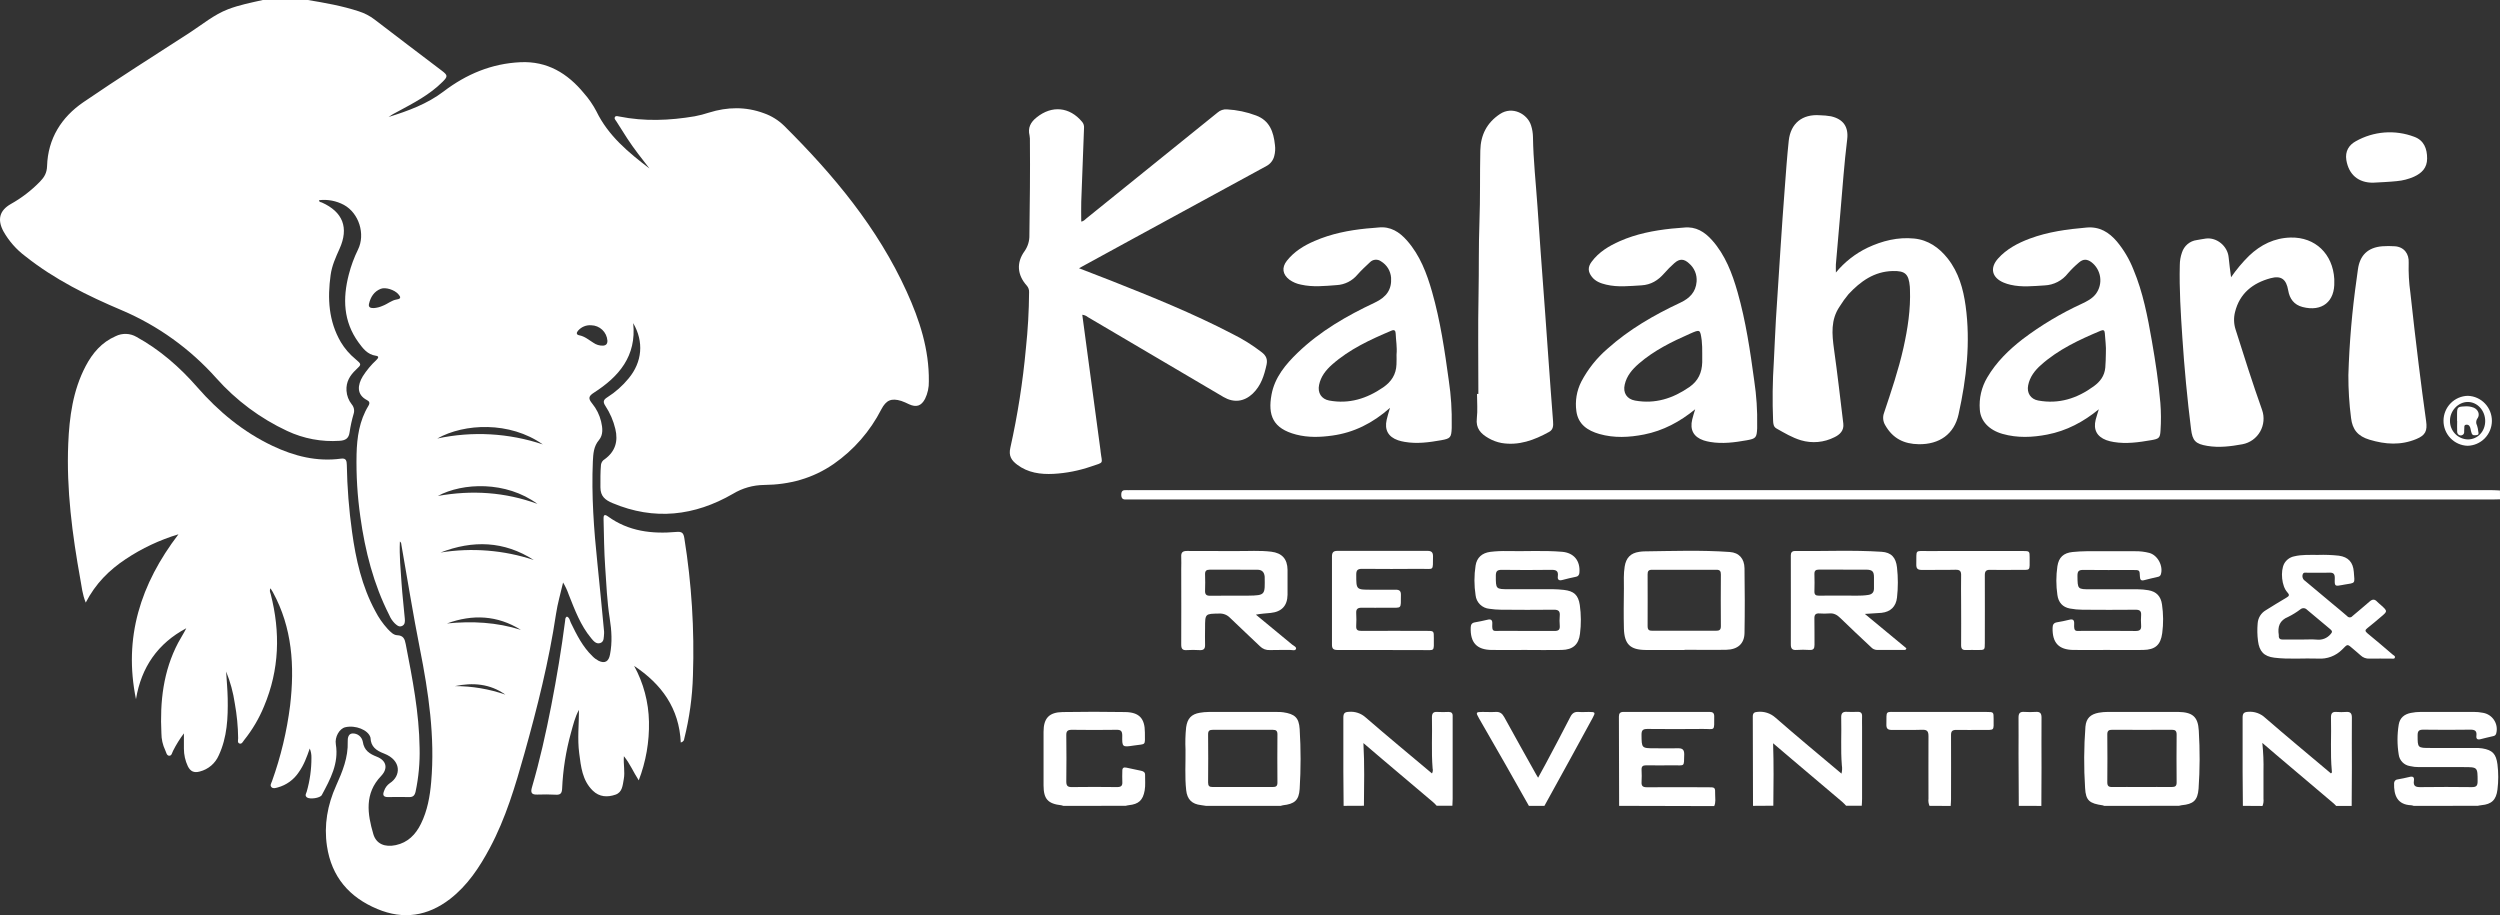
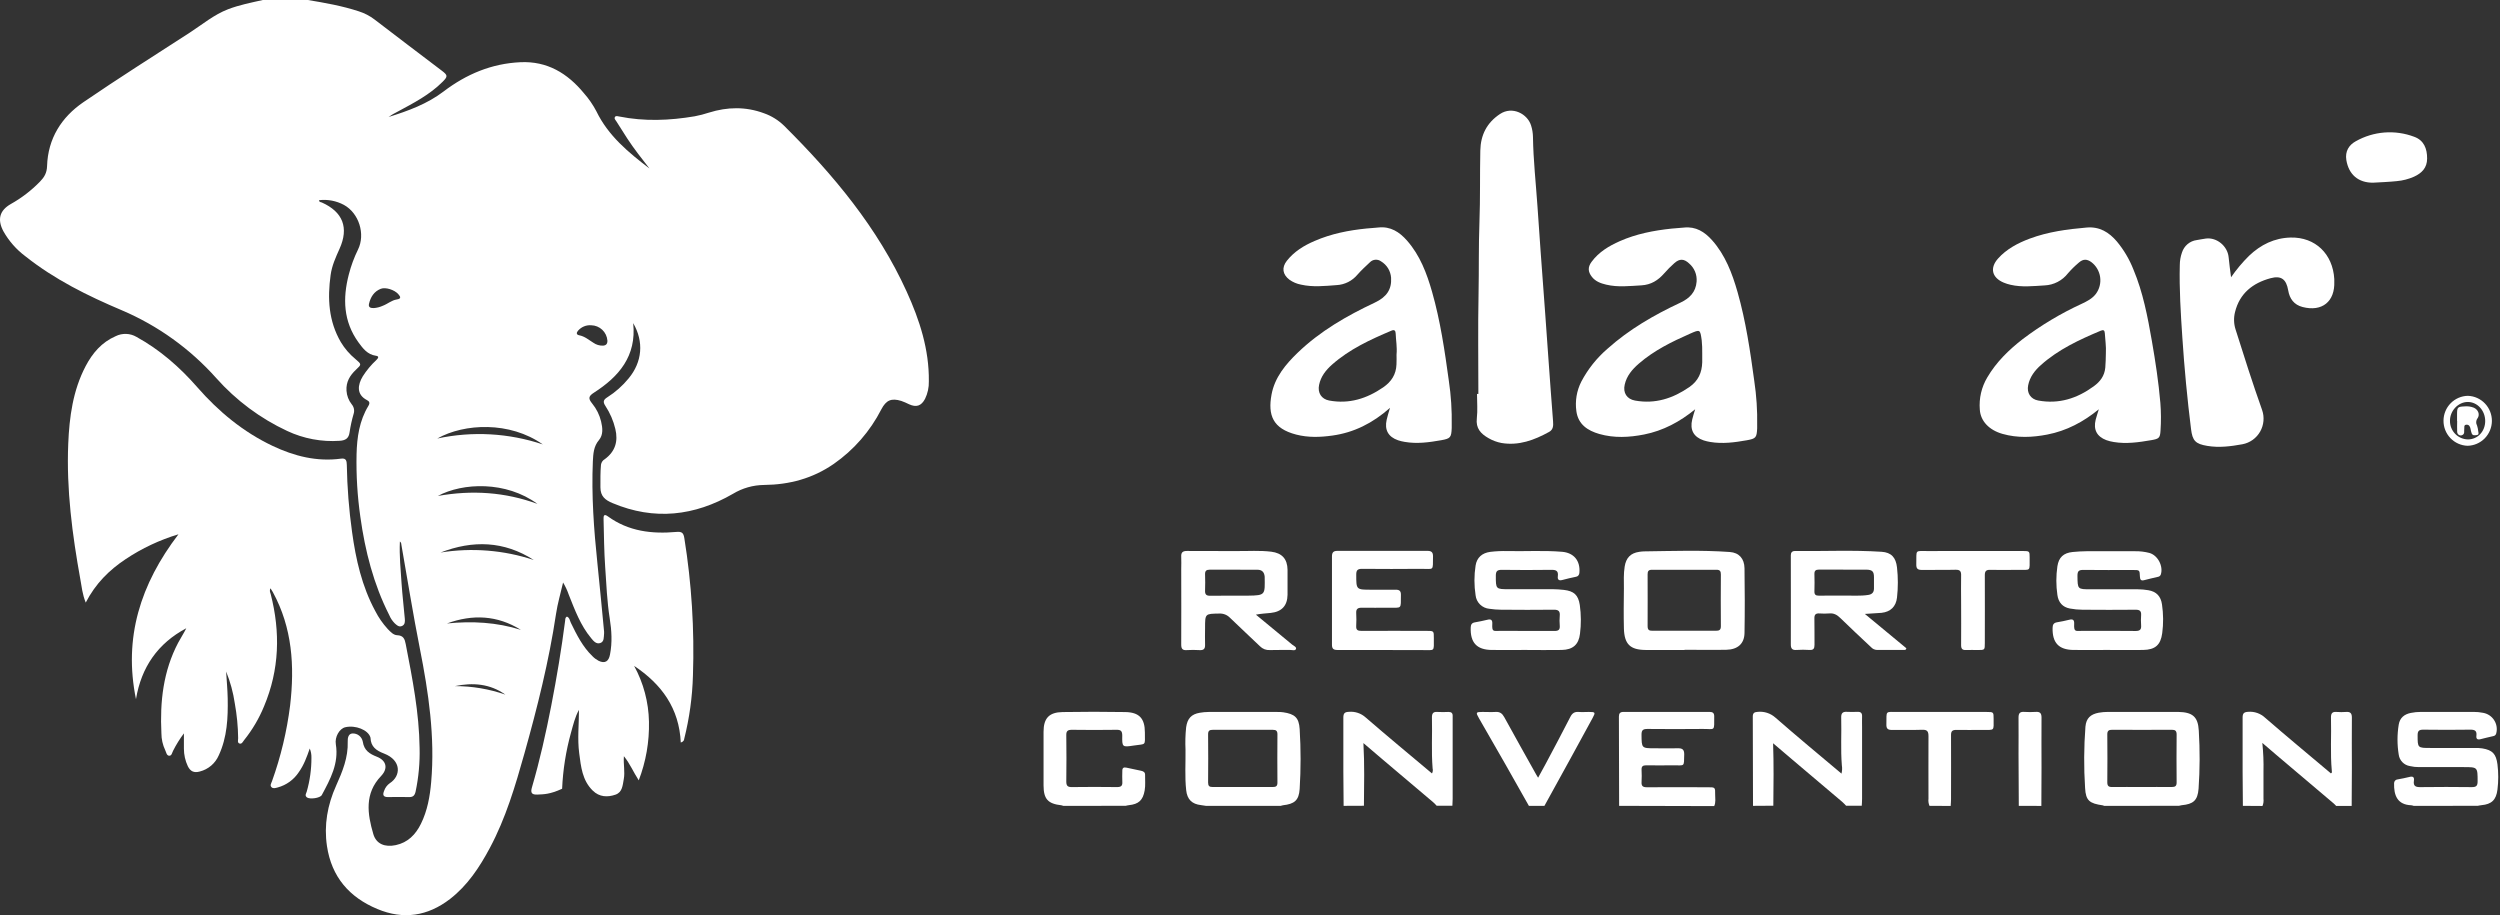
<svg xmlns="http://www.w3.org/2000/svg" width="112" height="41" viewBox="0 0 112 41" fill="none">
  <rect x="0" y="0" width="112" height="41" fill="#333333" stroke="none" />
  <g clip-path="url(#clip0_554_3467)">
    <path d="M13.793 0C14.558 0.128 15.322 0.261 16.067 0.505C16.324 0.586 16.565 0.71 16.779 0.873C17.779 1.642 18.787 2.402 19.792 3.166C20.058 3.368 20.071 3.422 19.835 3.658C19.249 4.249 18.517 4.621 17.797 5.011C17.661 5.077 17.531 5.154 17.408 5.241C18.282 4.971 19.141 4.655 19.87 4.1C20.898 3.318 22.026 2.847 23.316 2.787C24.514 2.732 25.42 3.28 26.159 4.175C26.377 4.421 26.564 4.693 26.717 4.984C27.249 6.083 28.153 6.829 29.095 7.547C28.751 7.106 28.404 6.668 28.098 6.199C27.935 5.948 27.774 5.695 27.616 5.441C27.577 5.379 27.5 5.311 27.554 5.235C27.595 5.178 27.681 5.207 27.745 5.22C28.872 5.446 29.998 5.4 31.123 5.21C31.34 5.169 31.555 5.113 31.764 5.044C32.586 4.788 33.407 4.77 34.227 5.074C34.563 5.192 34.87 5.383 35.126 5.632C37.334 7.826 39.315 10.194 40.619 13.064C41.198 14.337 41.63 15.657 41.612 17.083C41.619 17.355 41.561 17.625 41.442 17.869C41.272 18.19 41.05 18.26 40.724 18.11C40.612 18.053 40.497 18.004 40.379 17.962C39.934 17.824 39.7 17.924 39.482 18.342C38.982 19.319 38.252 20.157 37.354 20.782C36.413 21.434 35.366 21.715 34.231 21.726C33.739 21.731 33.258 21.868 32.836 22.123C31.115 23.118 29.313 23.326 27.444 22.54C27.122 22.405 26.898 22.242 26.899 21.831C26.899 21.489 26.893 21.157 26.924 20.82C26.932 20.768 26.951 20.718 26.98 20.675C27.01 20.632 27.049 20.596 27.094 20.571C27.561 20.229 27.701 19.775 27.567 19.217C27.48 18.849 27.329 18.5 27.121 18.184C26.998 17.998 27.037 17.905 27.213 17.795C27.572 17.567 27.892 17.283 28.162 16.953C28.773 16.217 28.854 15.311 28.367 14.476C28.523 15.956 27.725 16.873 26.614 17.588C26.343 17.759 26.359 17.866 26.533 18.082C26.723 18.315 26.858 18.588 26.929 18.881C26.998 19.171 27.032 19.479 26.833 19.716C26.591 20.002 26.578 20.335 26.56 20.667C26.494 22.195 26.605 23.718 26.764 25.238C26.871 26.256 26.964 27.276 27.063 28.295C27.066 28.323 27.066 28.352 27.063 28.381C27.045 28.54 27.076 28.745 26.893 28.808C26.71 28.87 26.587 28.715 26.485 28.592C26.007 28.018 25.753 27.326 25.481 26.644C25.416 26.453 25.33 26.269 25.226 26.096C25.118 26.566 24.98 27.035 24.909 27.509C24.592 29.627 24.072 31.695 23.495 33.752C23.087 35.205 22.66 36.651 21.944 37.99C21.481 38.856 20.946 39.667 20.161 40.275C19.162 41.044 18.072 41.214 16.905 40.723C15.647 40.199 14.853 39.282 14.648 37.904C14.508 36.965 14.669 36.063 15.06 35.194C15.341 34.569 15.603 33.933 15.578 33.22C15.572 33.066 15.604 32.868 15.791 32.859C15.899 32.854 16.006 32.888 16.091 32.956C16.175 33.024 16.233 33.12 16.253 33.228C16.312 33.621 16.556 33.773 16.88 33.9C17.315 34.071 17.396 34.426 17.073 34.765C16.323 35.55 16.459 36.461 16.724 37.365C16.856 37.817 17.249 37.963 17.728 37.862C18.273 37.746 18.62 37.389 18.857 36.908C19.148 36.319 19.261 35.683 19.317 35.034C19.493 33.009 19.2 31.028 18.808 29.049C18.504 27.512 18.257 25.969 17.986 24.428C17.976 24.374 17.986 24.312 17.915 24.258C17.885 24.895 17.949 25.515 17.99 26.137C18.025 26.666 18.091 27.193 18.136 27.723C18.147 27.847 18.146 27.989 18.004 28.047C17.863 28.104 17.768 28 17.676 27.917C17.575 27.813 17.494 27.691 17.438 27.556C16.735 26.171 16.357 24.687 16.144 23.156C16.011 22.227 15.954 21.289 15.974 20.351C15.992 19.591 16.1 18.847 16.504 18.182C16.579 18.059 16.556 17.984 16.442 17.925C15.96 17.677 16.022 17.242 16.251 16.861C16.422 16.592 16.627 16.346 16.86 16.129C16.939 16.052 17.008 15.958 16.836 15.937C16.461 15.883 16.257 15.609 16.06 15.339C15.38 14.399 15.348 13.367 15.628 12.292C15.726 11.909 15.864 11.537 16.038 11.182C16.378 10.492 16.083 9.55 15.408 9.18C15.067 8.997 14.679 8.923 14.295 8.968C14.295 9.065 14.38 9.053 14.421 9.073C15.361 9.495 15.639 10.201 15.21 11.149C15.04 11.529 14.87 11.899 14.812 12.32C14.666 13.37 14.72 14.383 15.268 15.325C15.442 15.615 15.665 15.874 15.926 16.088C16.203 16.324 16.205 16.323 15.948 16.563C15.675 16.819 15.498 17.11 15.523 17.503C15.537 17.726 15.619 17.94 15.758 18.115C15.807 18.173 15.841 18.243 15.856 18.317C15.87 18.392 15.866 18.47 15.842 18.542C15.763 18.811 15.703 19.085 15.662 19.362C15.627 19.642 15.477 19.73 15.221 19.748C14.411 19.804 13.601 19.652 12.866 19.307C11.659 18.744 10.579 17.939 9.691 16.942C8.519 15.627 7.074 14.588 5.457 13.9C3.928 13.253 2.446 12.521 1.136 11.48C0.734 11.18 0.398 10.798 0.151 10.359C-0.127 9.835 -0.024 9.428 0.49 9.137C0.97 8.868 1.408 8.531 1.792 8.136C1.986 7.936 2.099 7.748 2.109 7.439C2.147 6.208 2.752 5.251 3.736 4.578C5.301 3.507 6.906 2.495 8.498 1.464C9.062 1.098 9.58 0.66 10.22 0.413C10.729 0.219 11.252 0.118 11.775 0H13.793ZM24.317 19.91C22.842 18.869 20.804 18.962 19.589 19.646C21.16 19.308 22.793 19.399 24.317 19.91ZM24.077 22.575C22.672 21.542 20.729 21.618 19.615 22.219C21.148 21.946 22.629 22.044 24.077 22.575ZM19.736 24.753C21.136 24.528 22.568 24.642 23.914 25.088C22.581 24.231 21.183 24.193 19.736 24.753ZM26.488 14.572C26.379 14.563 26.269 14.58 26.167 14.621C26.066 14.662 25.975 14.726 25.902 14.809C25.826 14.894 25.802 14.993 25.95 15.021C26.197 15.068 26.374 15.226 26.581 15.354C26.707 15.444 26.859 15.49 27.014 15.485C27.156 15.476 27.217 15.4 27.212 15.259C27.198 15.074 27.116 14.902 26.982 14.775C26.848 14.648 26.672 14.576 26.488 14.572ZM16.738 13.803C16.881 13.793 17.021 13.757 17.152 13.697C17.366 13.617 17.543 13.451 17.776 13.416C17.989 13.385 17.946 13.293 17.842 13.176C17.672 12.983 17.273 12.854 17.057 12.939C16.755 13.059 16.601 13.309 16.531 13.612C16.494 13.771 16.606 13.806 16.738 13.801V13.803ZM20.024 27.931C21.148 27.818 22.255 27.875 23.336 28.218C22.28 27.56 21.171 27.512 20.024 27.931ZM20.379 30.738C21.149 30.737 21.913 30.866 22.64 31.119C21.948 30.628 21.183 30.571 20.379 30.738Z" fill="white" />
    <path d="M13.877 33.533C13.745 33.916 13.612 34.278 13.385 34.595C13.164 34.93 12.83 35.172 12.444 35.277C12.351 35.3 12.247 35.341 12.169 35.271C12.078 35.19 12.155 35.087 12.184 35.003C12.58 33.902 12.852 32.76 12.998 31.599C13.202 29.839 13.096 28.123 12.224 26.528C12.197 26.478 12.165 26.43 12.119 26.357C12.059 26.467 12.108 26.543 12.127 26.613C12.566 28.322 12.52 30.001 11.83 31.641C11.606 32.187 11.305 32.698 10.936 33.158C10.88 33.226 10.833 33.354 10.719 33.306C10.629 33.268 10.668 33.15 10.669 33.067C10.663 32.545 10.612 32.025 10.519 31.512C10.447 31.022 10.317 30.542 10.13 30.084C10.154 30.483 10.193 30.884 10.201 31.285C10.217 32.158 10.179 33.026 9.802 33.837C9.725 34.015 9.609 34.173 9.462 34.299C9.314 34.425 9.141 34.515 8.953 34.563C8.688 34.637 8.529 34.557 8.414 34.325C8.298 34.079 8.239 33.811 8.239 33.539C8.239 33.33 8.239 33.12 8.239 32.855C8.055 33.099 7.894 33.359 7.756 33.632C7.708 33.717 7.696 33.87 7.571 33.856C7.46 33.843 7.447 33.698 7.401 33.606C7.289 33.37 7.231 33.111 7.231 32.849C7.162 31.433 7.312 30.067 7.982 28.794C8.098 28.576 8.237 28.367 8.346 28.145C7.072 28.822 6.331 29.886 6.092 31.322C5.527 28.568 6.293 26.166 7.995 23.936C7.154 24.189 6.355 24.565 5.624 25.053C4.894 25.539 4.281 26.142 3.841 26.996C3.689 26.619 3.66 26.285 3.601 25.962C3.238 23.952 2.972 21.931 3.057 19.882C3.107 18.68 3.266 17.491 3.836 16.404C4.144 15.817 4.557 15.333 5.179 15.062C5.325 14.989 5.487 14.954 5.65 14.959C5.813 14.964 5.972 15.01 6.113 15.092C7.165 15.671 8.051 16.447 8.838 17.347C9.794 18.441 10.893 19.35 12.21 19.975C13.183 20.436 14.197 20.694 15.282 20.547C15.514 20.515 15.531 20.657 15.537 20.827C15.554 21.832 15.633 22.836 15.772 23.831C15.942 25.062 16.212 26.266 16.81 27.371C16.959 27.664 17.147 27.936 17.369 28.178C17.49 28.304 17.624 28.451 17.794 28.458C18.075 28.469 18.133 28.629 18.177 28.859C18.476 30.396 18.778 31.934 18.798 33.504C18.815 34.161 18.755 34.819 18.619 35.462C18.581 35.633 18.508 35.714 18.329 35.709C18.012 35.702 17.695 35.704 17.378 35.709C17.156 35.709 17.14 35.601 17.208 35.43C17.254 35.292 17.343 35.172 17.462 35.088C17.968 34.765 17.994 34.063 17.208 33.76C16.855 33.626 16.613 33.453 16.599 33.055C16.598 33.046 16.596 33.036 16.592 33.027C16.486 32.699 15.925 32.475 15.47 32.58C15.206 32.64 14.989 33.018 15.046 33.348C15.185 34.203 14.796 34.911 14.417 35.618C14.342 35.757 13.877 35.818 13.752 35.725C13.64 35.64 13.718 35.546 13.742 35.463C13.883 34.971 13.954 34.46 13.952 33.947C13.956 33.805 13.931 33.664 13.877 33.533Z" fill="white" />
-     <path d="M30.499 33.268C30.429 31.731 29.638 30.649 28.409 29.832C28.829 30.599 29.057 31.457 29.074 32.333C29.093 33.23 28.938 34.122 28.616 34.959C28.369 34.58 28.229 34.22 27.95 33.877C27.924 34.255 28.005 34.577 27.946 34.902C27.894 35.181 27.886 35.492 27.575 35.6C27.215 35.726 26.849 35.708 26.556 35.42C26.085 34.961 26.027 34.348 25.948 33.741C25.864 33.096 25.938 32.452 25.938 31.802C25.757 32.123 25.679 32.477 25.581 32.823C25.353 33.643 25.22 34.486 25.183 35.336C25.172 35.536 25.109 35.613 24.91 35.603C24.631 35.591 24.352 35.584 24.074 35.597C23.814 35.608 23.76 35.511 23.832 35.27C24.184 34.064 24.458 32.838 24.698 31.605C24.943 30.343 25.155 29.077 25.319 27.802C25.326 27.737 25.319 27.664 25.398 27.623C25.52 27.672 25.526 27.801 25.574 27.9C25.836 28.439 26.103 28.976 26.543 29.399C26.623 29.482 26.717 29.551 26.819 29.605C27.097 29.739 27.27 29.637 27.328 29.323C27.435 28.784 27.401 28.243 27.316 27.707C27.195 26.939 27.165 26.17 27.112 25.401C27.063 24.698 27.058 23.991 27.04 23.286C27.04 23.168 27.021 22.979 27.231 23.132C28.158 23.808 29.212 23.929 30.308 23.83C30.552 23.809 30.621 23.877 30.658 24.109C30.985 26.141 31.114 28.201 31.044 30.259C31.018 31.216 30.887 32.168 30.654 33.096C30.643 33.15 30.645 33.214 30.499 33.268Z" fill="white" />
-     <path d="M112.001 22.369C111.885 22.369 111.769 22.377 111.653 22.377H50.643C50.577 22.377 50.512 22.372 50.447 22.377C50.286 22.388 50.231 22.311 50.233 22.154C50.234 21.998 50.306 21.949 50.448 21.958C50.52 21.963 50.593 21.958 50.665 21.958H111.608C111.738 21.958 111.868 21.968 111.998 21.973L112.001 22.369Z" fill="white" />
+     <path d="M30.499 33.268C30.429 31.731 29.638 30.649 28.409 29.832C28.829 30.599 29.057 31.457 29.074 32.333C29.093 33.23 28.938 34.122 28.616 34.959C28.369 34.58 28.229 34.22 27.95 33.877C27.924 34.255 28.005 34.577 27.946 34.902C27.894 35.181 27.886 35.492 27.575 35.6C27.215 35.726 26.849 35.708 26.556 35.42C26.085 34.961 26.027 34.348 25.948 33.741C25.864 33.096 25.938 32.452 25.938 31.802C25.757 32.123 25.679 32.477 25.581 32.823C25.353 33.643 25.22 34.486 25.183 35.336C24.631 35.591 24.352 35.584 24.074 35.597C23.814 35.608 23.76 35.511 23.832 35.27C24.184 34.064 24.458 32.838 24.698 31.605C24.943 30.343 25.155 29.077 25.319 27.802C25.326 27.737 25.319 27.664 25.398 27.623C25.52 27.672 25.526 27.801 25.574 27.9C25.836 28.439 26.103 28.976 26.543 29.399C26.623 29.482 26.717 29.551 26.819 29.605C27.097 29.739 27.27 29.637 27.328 29.323C27.435 28.784 27.401 28.243 27.316 27.707C27.195 26.939 27.165 26.17 27.112 25.401C27.063 24.698 27.058 23.991 27.04 23.286C27.04 23.168 27.021 22.979 27.231 23.132C28.158 23.808 29.212 23.929 30.308 23.83C30.552 23.809 30.621 23.877 30.658 24.109C30.985 26.141 31.114 28.201 31.044 30.259C31.018 31.216 30.887 32.168 30.654 33.096C30.643 33.15 30.645 33.214 30.499 33.268Z" fill="white" />
    <path d="M54.024 36.102C53.953 36.091 53.882 36.077 53.811 36.07C53.398 36.025 53.185 35.813 53.141 35.4C53.075 34.796 53.119 34.191 53.111 33.587C53.095 33.253 53.104 32.917 53.139 32.584C53.194 32.192 53.369 31.995 53.754 31.931C53.882 31.909 54.012 31.897 54.142 31.896C55.171 31.896 56.199 31.896 57.227 31.896C57.314 31.894 57.401 31.899 57.487 31.91C57.996 31.985 58.193 32.143 58.225 32.66C58.28 33.554 58.28 34.452 58.225 35.346C58.191 35.859 57.989 36.019 57.475 36.076C57.44 36.082 57.405 36.092 57.371 36.103L54.024 36.102ZM55.673 35.258C56.122 35.258 56.571 35.258 57.02 35.258C57.162 35.258 57.23 35.221 57.229 35.062C57.223 34.341 57.223 33.62 57.229 32.899C57.229 32.746 57.173 32.695 57.025 32.696C56.128 32.7 55.23 32.7 54.332 32.696C54.19 32.696 54.123 32.734 54.123 32.893C54.13 33.614 54.13 34.335 54.123 35.057C54.123 35.21 54.178 35.261 54.327 35.258C54.776 35.254 55.225 35.258 55.673 35.258Z" fill="white" />
    <path d="M94.266 36.102C94.247 36.093 94.227 36.085 94.206 36.08C93.611 35.995 93.442 35.872 93.412 35.3C93.353 34.384 93.358 33.465 93.428 32.55C93.463 32.174 93.658 31.999 94.022 31.93C94.157 31.906 94.294 31.894 94.432 31.894C95.445 31.894 96.459 31.894 97.473 31.894H97.582C98.218 31.906 98.472 32.1 98.506 32.736C98.559 33.601 98.556 34.469 98.496 35.334C98.455 35.863 98.259 36.026 97.737 36.074C97.695 36.08 97.652 36.089 97.611 36.101L94.266 36.102ZM95.948 35.258C96.396 35.258 96.846 35.253 97.294 35.258C97.448 35.258 97.515 35.217 97.513 35.049C97.506 34.335 97.506 33.621 97.513 32.908C97.513 32.743 97.454 32.693 97.297 32.694C96.406 32.699 95.516 32.699 94.626 32.694C94.472 32.694 94.405 32.737 94.407 32.905C94.414 33.619 94.414 34.332 94.407 35.047C94.407 35.211 94.466 35.261 94.624 35.258C95.065 35.253 95.507 35.258 95.951 35.258H95.948Z" fill="white" />
    <path d="M108.13 36.102C108.097 36.089 108.062 36.081 108.027 36.076C107.404 36.053 107.24 35.638 107.255 35.087C107.255 35.044 107.271 35.002 107.301 34.97C107.33 34.939 107.371 34.919 107.414 34.917C107.591 34.882 107.77 34.854 107.944 34.807C108.118 34.76 108.165 34.835 108.143 34.978C108.107 35.224 108.228 35.266 108.44 35.263C109.208 35.253 109.975 35.253 110.742 35.263C110.949 35.263 110.997 35.193 110.997 34.998C110.997 34.366 110.997 34.366 110.369 34.366C109.703 34.366 109.036 34.366 108.371 34.366C108.233 34.367 108.096 34.352 107.962 34.32C107.835 34.3 107.718 34.239 107.628 34.147C107.538 34.055 107.48 33.936 107.463 33.808C107.39 33.362 107.39 32.907 107.463 32.461C107.512 32.157 107.718 31.996 108.003 31.939C108.152 31.909 108.304 31.893 108.456 31.894C109.248 31.894 110.037 31.894 110.824 31.894C110.961 31.893 111.098 31.906 111.233 31.933C111.334 31.949 111.43 31.986 111.516 32.041C111.602 32.097 111.676 32.169 111.732 32.255C111.789 32.34 111.827 32.436 111.845 32.537C111.863 32.639 111.859 32.742 111.835 32.842C111.83 32.878 111.812 32.911 111.786 32.936C111.76 32.961 111.727 32.977 111.691 32.98C111.501 33.026 111.31 33.066 111.121 33.117C110.977 33.155 110.926 33.086 110.943 32.961C110.973 32.722 110.852 32.686 110.65 32.689C109.955 32.699 109.259 32.699 108.564 32.689C108.38 32.689 108.309 32.739 108.309 32.936C108.309 33.509 108.309 33.509 108.883 33.509C109.549 33.509 110.216 33.509 110.881 33.509C110.99 33.506 111.099 33.513 111.207 33.528C111.664 33.603 111.825 33.775 111.886 34.243C111.933 34.619 111.933 34.999 111.886 35.375C111.828 35.837 111.624 36.031 111.169 36.072C111.112 36.077 111.056 36.091 111 36.101L108.13 36.102Z" fill="white" />
    <path d="M60.194 36.102C60.194 35.59 60.183 35.082 60.182 34.572C60.182 33.764 60.182 32.955 60.182 32.146C60.182 31.956 60.244 31.895 60.432 31.89C60.567 31.878 60.704 31.894 60.832 31.937C60.961 31.98 61.08 32.05 61.181 32.141C62.157 32.986 63.152 33.81 64.153 34.65C64.191 34.581 64.201 34.499 64.181 34.423C64.12 33.666 64.171 32.908 64.151 32.151C64.146 31.968 64.202 31.878 64.398 31.895C64.564 31.907 64.731 31.9 64.898 31.895C65.024 31.895 65.085 31.95 65.079 32.08C65.079 32.138 65.079 32.196 65.079 32.251C65.079 33.431 65.079 34.612 65.079 35.792C65.079 35.894 65.072 35.995 65.067 36.098H64.364C64.313 36.046 64.265 35.99 64.211 35.944L61.952 34.033C61.669 33.793 61.387 33.551 61.081 33.29C61.135 34.252 61.111 35.175 61.104 36.098L60.194 36.102Z" fill="white" />
    <path d="M78.535 36.102C78.535 34.768 78.532 33.434 78.525 32.101C78.525 31.952 78.587 31.901 78.733 31.892C78.878 31.876 79.026 31.89 79.166 31.935C79.306 31.98 79.434 32.055 79.543 32.153C80.511 32.998 81.496 33.816 82.499 34.658C82.529 34.537 82.535 34.41 82.515 34.287C82.457 33.574 82.506 32.86 82.486 32.147C82.48 31.959 82.547 31.878 82.74 31.89C82.899 31.898 83.059 31.898 83.218 31.89C83.366 31.885 83.428 31.948 83.421 32.098C83.415 32.247 83.421 32.418 83.421 32.579C83.421 33.65 83.421 34.721 83.421 35.793C83.421 35.895 83.412 35.996 83.407 36.098H82.706C82.65 36.041 82.598 35.98 82.536 35.927C81.761 35.269 80.986 34.613 80.21 33.958C79.955 33.741 79.701 33.523 79.435 33.298C79.467 34.249 79.455 35.172 79.445 36.096L78.535 36.102Z" fill="white" />
    <path d="M100.481 36.102C100.481 35.59 100.47 35.082 100.469 34.572C100.469 33.763 100.469 32.954 100.469 32.145C100.469 31.954 100.533 31.9 100.719 31.889C100.858 31.878 100.998 31.896 101.13 31.943C101.262 31.99 101.382 32.064 101.483 32.16C102.454 33.001 103.443 33.821 104.424 34.647C104.487 34.622 104.468 34.571 104.465 34.532C104.392 33.74 104.451 32.944 104.428 32.152C104.423 31.967 104.48 31.878 104.675 31.895C104.82 31.906 104.965 31.906 105.109 31.895C105.297 31.882 105.364 31.956 105.364 32.147C105.356 32.898 105.364 33.649 105.364 34.399C105.364 34.968 105.359 35.536 105.355 36.107H104.661C104.625 36.071 104.592 36.031 104.554 35.999L101.961 33.804C101.772 33.645 101.586 33.483 101.352 33.282C101.397 33.707 101.414 34.135 101.404 34.563C101.404 34.971 101.404 35.38 101.404 35.787C101.417 35.896 101.401 36.007 101.359 36.108L100.481 36.102Z" fill="white" />
    <path d="M47.636 36.102C47.609 36.091 47.58 36.083 47.551 36.077C46.948 36.009 46.754 35.799 46.751 35.19C46.747 34.388 46.747 33.586 46.751 32.785C46.751 32.176 46.999 31.91 47.606 31.9C48.54 31.884 49.474 31.884 50.409 31.9C51.035 31.91 51.289 32.182 51.291 32.81C51.293 33.438 51.358 33.312 50.786 33.401C50.277 33.48 50.268 33.469 50.277 32.958C50.277 32.758 50.22 32.691 50.022 32.695C49.357 32.706 48.69 32.704 48.024 32.695C47.843 32.695 47.764 32.741 47.77 32.939C47.779 33.632 47.779 34.324 47.77 35.016C47.77 35.214 47.842 35.263 48.024 35.261C48.698 35.252 49.371 35.252 50.044 35.261C50.223 35.261 50.294 35.206 50.28 35.023C50.269 34.864 50.28 34.703 50.28 34.543C50.275 34.4 50.339 34.363 50.466 34.391C50.685 34.44 50.905 34.484 51.124 34.531C51.223 34.553 51.303 34.593 51.3 34.716C51.295 34.948 51.322 35.182 51.281 35.414C51.203 35.852 51.012 36.027 50.572 36.072C50.522 36.077 50.474 36.091 50.425 36.101L47.636 36.102Z" fill="white" />
    <path d="M72.537 36.102C72.537 34.769 72.534 33.436 72.527 32.104C72.527 31.957 72.583 31.894 72.733 31.894C74.021 31.894 75.309 31.894 76.597 31.894C76.733 31.894 76.797 31.948 76.797 32.087C76.797 32.791 76.843 32.652 76.282 32.657C75.457 32.665 74.632 32.665 73.807 32.657C73.618 32.657 73.538 32.7 73.54 32.914C73.546 33.523 73.54 33.523 74.148 33.523C74.488 33.523 74.828 33.531 75.167 33.523C75.368 33.517 75.456 33.58 75.453 33.796C75.442 34.386 75.478 34.279 74.963 34.286C74.559 34.291 74.154 34.291 73.748 34.286C73.601 34.286 73.535 34.332 73.542 34.486C73.552 34.668 73.552 34.85 73.542 35.032C73.53 35.215 73.602 35.27 73.78 35.269C74.692 35.262 75.604 35.269 76.516 35.269C76.839 35.269 76.844 35.269 76.839 35.596C76.839 35.767 76.874 35.946 76.796 36.113L72.537 36.102Z" fill="white" />
    <path d="M68.494 36.102C68.144 35.482 67.794 34.862 67.443 34.243C67.05 33.555 66.653 32.869 66.26 32.182C66.106 31.913 66.116 31.896 66.415 31.895C66.611 31.895 66.807 31.907 67.001 31.895C67.196 31.882 67.3 31.963 67.392 32.13C67.863 32.99 68.344 33.846 68.823 34.702C68.843 34.739 68.866 34.776 68.907 34.842C69.028 34.619 69.138 34.42 69.247 34.219C69.618 33.519 69.993 32.821 70.351 32.117C70.436 31.95 70.542 31.88 70.725 31.895C70.876 31.908 71.029 31.895 71.181 31.895C71.475 31.895 71.486 31.912 71.35 32.164C71.024 32.765 70.697 33.364 70.368 33.963C69.977 34.677 69.584 35.391 69.19 36.103L68.494 36.102Z" fill="white" />
    <path d="M86.441 36.102C86.398 36.001 86.382 35.891 86.396 35.782C86.396 34.849 86.39 33.917 86.396 32.984C86.396 32.77 86.343 32.686 86.117 32.694C85.661 32.71 85.204 32.694 84.749 32.701C84.571 32.701 84.506 32.639 84.51 32.458C84.525 31.807 84.43 31.898 85.057 31.896C86.374 31.892 87.689 31.896 89.009 31.896C89.309 31.896 89.315 31.901 89.314 32.2C89.314 32.765 89.371 32.697 88.813 32.7C88.423 32.7 88.031 32.708 87.641 32.7C87.461 32.7 87.404 32.758 87.406 32.939C87.412 33.893 87.406 34.847 87.406 35.802C87.406 35.903 87.396 36.005 87.391 36.106L86.441 36.102Z" fill="white" />
    <path d="M90.442 36.102C90.437 35.33 90.433 34.557 90.43 33.785C90.43 33.238 90.436 32.691 90.43 32.145C90.43 31.954 90.493 31.88 90.684 31.893C90.858 31.904 91.032 31.904 91.206 31.893C91.393 31.881 91.46 31.953 91.46 32.145C91.453 32.896 91.46 33.647 91.46 34.396C91.46 34.965 91.455 35.533 91.453 36.105L90.442 36.102Z" fill="white" />
-     <path d="M48.339 12.017C48.848 12.213 49.303 12.387 49.759 12.567C51.599 13.295 53.434 14.035 55.194 14.95C55.669 15.184 56.12 15.466 56.539 15.791C56.721 15.939 56.794 16.093 56.742 16.338C56.635 16.822 56.495 17.277 56.122 17.634C55.735 18 55.273 18.054 54.815 17.787C52.791 16.591 50.766 15.399 48.741 14.209C48.668 14.15 48.58 14.112 48.486 14.101C48.563 14.668 48.638 15.228 48.712 15.788L49.3 20.158C49.3 20.181 49.3 20.202 49.306 20.224C49.373 20.803 49.49 20.692 48.875 20.901C48.333 21.087 47.768 21.198 47.197 21.229C46.616 21.258 46.052 21.183 45.567 20.816C45.318 20.627 45.178 20.428 45.263 20.061C45.59 18.597 45.822 17.113 45.959 15.619C46.049 14.78 46.097 13.936 46.103 13.091C46.106 13.037 46.098 12.983 46.08 12.932C46.062 12.881 46.035 12.835 45.999 12.795C45.574 12.322 45.527 11.77 45.897 11.257C46.047 11.045 46.125 10.79 46.117 10.529C46.135 9.13 46.154 7.732 46.14 6.333C46.145 6.245 46.139 6.158 46.124 6.071C46.039 5.724 46.17 5.474 46.442 5.259C47.121 4.711 47.919 4.783 48.48 5.46C48.541 5.533 48.572 5.627 48.565 5.722C48.522 6.827 48.48 7.934 48.44 9.04C48.43 9.33 48.44 9.62 48.44 9.926C48.552 9.914 48.615 9.83 48.689 9.77C50.642 8.197 52.596 6.62 54.55 5.04C54.607 4.99 54.673 4.952 54.744 4.928C54.816 4.904 54.891 4.894 54.966 4.9C55.415 4.924 55.857 5.017 56.277 5.176C56.884 5.405 57.056 5.913 57.117 6.49C57.14 6.657 57.13 6.826 57.087 6.989C57.064 7.084 57.02 7.173 56.96 7.25C56.9 7.328 56.825 7.391 56.738 7.437C54.737 8.524 52.737 9.613 50.74 10.705L48.339 12.017Z" fill="white" />
-     <path d="M82.248 12.209C82.635 11.74 83.119 11.361 83.665 11.098C84.326 10.788 85.024 10.614 85.751 10.686C86.379 10.747 86.873 11.092 87.261 11.585C87.749 12.206 87.955 12.941 88.06 13.705C88.284 15.344 88.098 16.961 87.744 18.561C87.547 19.454 86.882 19.912 85.965 19.901C85.295 19.893 84.794 19.64 84.459 19.051C84.408 18.968 84.377 18.875 84.368 18.777C84.359 18.68 84.372 18.582 84.407 18.491C84.727 17.531 85.053 16.573 85.274 15.587C85.466 14.725 85.6 13.856 85.566 12.969C85.566 12.924 85.566 12.883 85.56 12.837C85.509 12.274 85.352 12.129 84.796 12.142C83.966 12.161 83.352 12.601 82.812 13.181C82.668 13.354 82.536 13.537 82.418 13.729C82.009 14.327 82.073 14.974 82.163 15.641C82.32 16.751 82.444 17.861 82.58 18.976C82.618 19.291 82.424 19.473 82.18 19.589C81.716 19.824 81.18 19.872 80.681 19.724C80.29 19.606 79.94 19.396 79.586 19.196C79.45 19.118 79.443 18.986 79.435 18.854C79.399 17.967 79.41 17.078 79.468 16.192C79.502 15.56 79.524 14.927 79.562 14.295C79.628 13.212 79.7 12.131 79.772 11.05C79.829 10.178 79.89 9.307 79.957 8.437C80.01 7.725 80.06 7.014 80.136 6.301C80.221 5.524 80.744 5.105 81.528 5.163C81.695 5.166 81.862 5.182 82.027 5.21C82.576 5.335 82.822 5.679 82.754 6.242C82.621 7.322 82.546 8.411 82.451 9.498C82.385 10.282 82.314 11.064 82.247 11.847C82.241 11.946 82.248 12.048 82.248 12.209Z" fill="white" />
    <path d="M62.273 18.271C61.489 18.964 60.65 19.381 59.683 19.514C59.143 19.59 58.601 19.607 58.069 19.469C57.019 19.197 56.795 18.599 56.965 17.675C57.108 16.907 57.594 16.324 58.138 15.8C59.144 14.832 60.337 14.147 61.589 13.558C62.124 13.306 62.353 12.965 62.321 12.442C62.31 12.292 62.263 12.147 62.185 12.019C62.106 11.892 61.998 11.785 61.87 11.708C61.795 11.653 61.704 11.628 61.612 11.636C61.52 11.644 61.434 11.685 61.37 11.752C61.179 11.93 60.986 12.109 60.814 12.304C60.698 12.443 60.556 12.556 60.395 12.637C60.234 12.717 60.059 12.764 59.88 12.773C59.345 12.813 58.814 12.871 58.283 12.751C58.097 12.716 57.921 12.641 57.767 12.531C57.456 12.294 57.412 11.988 57.651 11.683C57.98 11.267 58.416 11 58.895 10.795C59.64 10.47 60.424 10.317 61.229 10.236C61.399 10.219 61.575 10.212 61.748 10.192C62.294 10.131 62.695 10.392 63.036 10.78C63.617 11.441 63.92 12.245 64.157 13.075C64.529 14.379 64.725 15.723 64.908 17.06C65.007 17.723 65.05 18.393 65.037 19.062C65.037 19.099 65.037 19.136 65.037 19.172C65.02 19.599 64.982 19.648 64.565 19.722C64.022 19.818 63.478 19.893 62.927 19.796C62.827 19.78 62.729 19.756 62.632 19.724C62.193 19.572 62.019 19.259 62.123 18.803C62.157 18.646 62.209 18.489 62.273 18.271ZM62.565 15.887C62.597 15.546 62.537 15.25 62.527 14.952C62.522 14.828 62.483 14.751 62.34 14.812C61.39 15.214 60.455 15.644 59.672 16.338C59.398 16.582 59.172 16.867 59.095 17.242C59.021 17.599 59.199 17.879 59.548 17.944C60.441 18.109 61.231 17.859 61.968 17.353C62.338 17.097 62.545 16.772 62.562 16.328C62.571 16.169 62.565 16.008 62.565 15.887Z" fill="white" />
    <path d="M75.944 18.335C75.257 18.896 74.51 19.297 73.652 19.466C72.985 19.597 72.314 19.631 71.652 19.443C71.127 19.292 70.701 19.015 70.621 18.418C70.558 17.966 70.635 17.506 70.841 17.1C71.136 16.538 71.534 16.038 72.015 15.624C72.988 14.753 74.103 14.111 75.277 13.561C75.685 13.369 75.972 13.094 76.008 12.616C76.02 12.462 75.996 12.308 75.937 12.166C75.878 12.024 75.786 11.898 75.668 11.799C75.442 11.588 75.244 11.582 75.013 11.787C74.85 11.931 74.696 12.086 74.552 12.251C74.278 12.562 73.966 12.758 73.533 12.784C73.005 12.813 72.48 12.877 71.958 12.752C71.716 12.695 71.483 12.612 71.319 12.406C71.136 12.175 71.129 11.966 71.302 11.731C71.627 11.289 72.081 11.019 72.569 10.803C73.306 10.477 74.086 10.327 74.881 10.242C75.068 10.221 75.257 10.216 75.443 10.195C75.972 10.137 76.366 10.387 76.699 10.759C77.294 11.427 77.603 12.246 77.844 13.091C78.213 14.389 78.409 15.722 78.59 17.057C78.69 17.72 78.734 18.39 78.721 19.06C78.721 19.103 78.721 19.145 78.721 19.191C78.701 19.606 78.664 19.651 78.256 19.724C77.713 19.82 77.168 19.894 76.617 19.8C76.517 19.784 76.418 19.76 76.321 19.729C75.873 19.576 75.698 19.256 75.812 18.789C75.847 18.637 75.898 18.487 75.944 18.335ZM76.26 15.836C76.264 15.64 76.256 15.443 76.237 15.248C76.167 14.753 76.17 14.749 75.719 14.947C74.902 15.307 74.101 15.699 73.419 16.291C73.124 16.548 72.875 16.837 72.787 17.231C72.702 17.599 72.883 17.879 73.249 17.945C74.151 18.108 74.942 17.852 75.684 17.34C76.084 17.061 76.246 16.694 76.26 16.229C76.264 16.099 76.26 15.967 76.26 15.836Z" fill="white" />
    <path d="M94.027 18.336C93.335 18.902 92.583 19.301 91.715 19.469C91.048 19.598 90.378 19.627 89.715 19.439C89.109 19.268 88.729 18.862 88.696 18.355C88.654 17.85 88.77 17.345 89.029 16.91C89.434 16.22 89.993 15.676 90.617 15.192C91.44 14.57 92.327 14.039 93.263 13.609C93.501 13.496 93.731 13.381 93.897 13.164C94.056 12.948 94.124 12.678 94.086 12.412C94.048 12.146 93.907 11.906 93.694 11.744C93.499 11.601 93.328 11.596 93.14 11.758C92.962 11.907 92.796 12.07 92.643 12.246C92.519 12.406 92.362 12.537 92.182 12.63C92.003 12.723 91.806 12.777 91.604 12.786C91.095 12.816 90.58 12.876 90.076 12.759C89.969 12.735 89.865 12.703 89.765 12.661C89.237 12.439 89.134 12.008 89.51 11.585C89.886 11.162 90.398 10.889 90.932 10.69C91.754 10.384 92.613 10.269 93.48 10.194C94.061 10.143 94.482 10.404 94.838 10.821C95.15 11.197 95.399 11.62 95.578 12.075C96.008 13.1 96.215 14.191 96.405 15.282C96.565 16.2 96.705 17.121 96.784 18.049C96.817 18.464 96.819 18.881 96.791 19.296C96.772 19.62 96.719 19.66 96.384 19.718C95.826 19.813 95.268 19.897 94.702 19.803C94.586 19.786 94.472 19.757 94.362 19.718C93.938 19.556 93.775 19.246 93.887 18.799C93.929 18.639 93.981 18.488 94.027 18.336ZM94.343 15.82C94.361 15.52 94.312 15.222 94.296 14.927C94.288 14.793 94.231 14.766 94.113 14.816C93.156 15.218 92.218 15.653 91.433 16.353C91.159 16.597 90.937 16.884 90.862 17.259C90.792 17.601 90.971 17.881 91.31 17.943C92.236 18.113 93.05 17.852 93.797 17.308C94.088 17.097 94.281 16.843 94.317 16.47C94.337 16.254 94.337 16.037 94.343 15.82Z" fill="white" />
    <path d="M66.231 17.647C66.231 16.154 66.209 14.658 66.239 13.168C66.26 12.097 66.239 11.026 66.279 9.955C66.319 8.885 66.295 7.814 66.318 6.744C66.333 6.048 66.609 5.499 67.199 5.108C67.76 4.736 68.433 5.108 68.592 5.62C68.645 5.786 68.674 5.959 68.677 6.133C68.692 7.174 68.808 8.209 68.879 9.247C68.925 9.931 68.973 10.614 69.022 11.297C69.09 12.219 69.159 13.14 69.226 14.062C69.275 14.729 69.32 15.397 69.369 16.065C69.437 17.005 69.503 17.938 69.577 18.874C69.592 19.067 69.589 19.246 69.4 19.35C68.736 19.716 68.042 19.976 67.267 19.846C67.06 19.807 66.862 19.733 66.68 19.626C66.34 19.431 66.109 19.191 66.162 18.741C66.204 18.382 66.17 18.014 66.17 17.649L66.231 17.647Z" fill="white" />
    <path d="M99.951 12.421C100.189 12.077 100.458 11.756 100.755 11.462C101.28 10.961 101.895 10.659 102.623 10.642C103.727 10.617 104.511 11.378 104.576 12.501C104.576 12.537 104.576 12.573 104.576 12.61C104.612 13.51 104.028 13.982 103.152 13.753C102.773 13.654 102.574 13.386 102.511 13.007C102.426 12.514 102.203 12.332 101.716 12.465C100.929 12.68 100.338 13.137 100.13 13.978C100.065 14.234 100.072 14.503 100.152 14.755C100.533 15.963 100.916 17.17 101.341 18.365C101.397 18.523 101.418 18.692 101.403 18.86C101.388 19.028 101.337 19.191 101.254 19.337C101.17 19.483 101.056 19.609 100.92 19.707C100.783 19.804 100.627 19.871 100.463 19.902C99.942 19.997 99.418 20.065 98.888 19.976C98.357 19.888 98.224 19.747 98.159 19.227C97.989 17.861 97.859 16.492 97.769 15.12C97.697 14.038 97.627 12.955 97.655 11.87C97.656 11.68 97.689 11.491 97.752 11.313C97.799 11.166 97.886 11.035 98.003 10.936C98.121 10.837 98.264 10.774 98.416 10.755C98.552 10.734 98.687 10.704 98.823 10.687C99.312 10.625 99.792 11.023 99.842 11.519C99.87 11.822 99.913 12.121 99.951 12.421Z" fill="white" />
-     <path d="M105.207 16.808C105.25 15.36 105.374 13.915 105.579 12.48L105.635 12.069C105.72 11.434 106.083 11.086 106.725 11.033C106.913 11.019 107.102 11.019 107.29 11.033C107.698 11.061 107.933 11.367 107.909 11.775C107.897 12.219 107.921 12.662 107.983 13.102C108.1 14.179 108.225 15.256 108.357 16.332C108.461 17.178 108.572 18.021 108.69 18.864C108.751 19.302 108.661 19.5 108.252 19.669C107.557 19.957 106.868 19.914 106.152 19.698C105.633 19.542 105.388 19.248 105.327 18.724C105.245 18.089 105.205 17.449 105.207 16.808Z" fill="white" />
-     <path d="M103.849 24.86C104.161 24.85 104.473 24.861 104.783 24.895C105.207 24.954 105.419 25.191 105.451 25.621C105.492 26.174 105.546 26.102 104.999 26.195L104.956 26.204C104.597 26.273 104.586 26.273 104.598 25.915C104.605 25.713 104.541 25.645 104.343 25.654C104.025 25.668 103.706 25.654 103.388 25.659C103.303 25.659 103.198 25.622 103.161 25.733C103.144 25.786 103.145 25.843 103.164 25.894C103.182 25.946 103.217 25.99 103.264 26.02C103.672 26.357 104.077 26.699 104.483 27.04C104.706 27.226 104.932 27.408 105.15 27.6C105.164 27.618 105.182 27.633 105.203 27.643C105.224 27.653 105.247 27.659 105.27 27.659C105.293 27.659 105.316 27.653 105.337 27.643C105.357 27.633 105.376 27.618 105.39 27.6C105.645 27.381 105.906 27.173 106.154 26.952C106.285 26.834 106.387 26.835 106.502 26.961C106.552 27.014 106.61 27.058 106.664 27.106C106.971 27.383 106.971 27.383 106.645 27.654C106.45 27.817 106.26 27.985 106.058 28.14C105.941 28.229 105.956 28.281 106.058 28.369C106.44 28.681 106.815 29.002 107.19 29.323C107.235 29.361 107.323 29.392 107.286 29.471C107.259 29.529 107.182 29.505 107.126 29.506C106.8 29.506 106.474 29.5 106.149 29.506C106.077 29.51 106.005 29.499 105.937 29.474C105.869 29.449 105.807 29.41 105.755 29.36C105.655 29.266 105.545 29.182 105.442 29.09C105.136 28.82 105.181 28.855 104.923 29.105C104.784 29.244 104.617 29.351 104.434 29.42C104.251 29.489 104.055 29.518 103.86 29.505C103.203 29.481 102.543 29.546 101.886 29.464C101.425 29.406 101.217 29.183 101.158 28.713C101.125 28.453 101.12 28.19 101.143 27.929C101.151 27.808 101.188 27.691 101.251 27.588C101.315 27.485 101.403 27.4 101.507 27.339C101.814 27.148 102.123 26.956 102.435 26.773C102.561 26.7 102.579 26.652 102.472 26.534C102.217 26.26 102.157 25.587 102.331 25.253C102.377 25.169 102.44 25.097 102.516 25.041C102.592 24.985 102.679 24.945 102.771 24.926C103.128 24.838 103.49 24.863 103.849 24.86ZM103.137 28.651C103.361 28.651 103.586 28.636 103.809 28.656C103.92 28.667 104.031 28.651 104.135 28.61C104.238 28.568 104.33 28.503 104.403 28.418C104.488 28.328 104.5 28.276 104.403 28.194C104.051 27.905 103.701 27.612 103.354 27.316C103.317 27.276 103.266 27.251 103.212 27.247C103.158 27.244 103.104 27.26 103.062 27.295C102.889 27.427 102.704 27.541 102.509 27.637C102.123 27.793 102.03 28.076 102.09 28.451C102.091 28.458 102.091 28.465 102.09 28.472C102.083 28.601 102.141 28.655 102.271 28.652C102.562 28.648 102.851 28.651 103.14 28.651H103.137Z" fill="white" />
    <path d="M75.465 29.119C74.885 29.119 74.305 29.123 73.726 29.119C73.034 29.113 72.769 28.862 72.751 28.152C72.736 27.555 72.744 26.957 72.751 26.359C72.751 26.032 72.732 25.704 72.786 25.377C72.849 24.99 73.051 24.779 73.434 24.723C73.506 24.711 73.578 24.704 73.65 24.702C74.931 24.686 76.213 24.638 77.492 24.729C77.91 24.758 78.147 25.025 78.154 25.459C78.168 26.429 78.171 27.398 78.154 28.363C78.144 28.841 77.847 29.1 77.337 29.11C76.715 29.122 76.091 29.11 75.469 29.11L75.465 29.119ZM75.438 28.258C75.916 28.258 76.394 28.253 76.872 28.258C77.023 28.258 77.096 28.223 77.095 28.052C77.088 27.283 77.09 26.508 77.095 25.736C77.095 25.592 77.054 25.525 76.898 25.526C75.936 25.53 74.973 25.53 74.011 25.526C73.857 25.526 73.811 25.584 73.813 25.733C73.813 26.501 73.819 27.276 73.813 28.048C73.813 28.219 73.874 28.26 74.03 28.258C74.497 28.253 74.968 28.258 75.438 28.258Z" fill="white" />
    <path d="M94.41 29.118C93.901 29.118 93.397 29.123 92.889 29.118C92.23 29.108 91.943 28.798 91.956 28.134C91.956 27.983 92.007 27.903 92.155 27.878C92.34 27.845 92.526 27.812 92.708 27.764C92.863 27.723 92.929 27.775 92.923 27.935C92.905 28.333 92.982 28.262 93.284 28.263C94.08 28.263 94.876 28.258 95.673 28.268C95.864 28.268 95.937 28.208 95.922 28.017C95.911 27.864 95.911 27.711 95.922 27.558C95.934 27.378 95.862 27.315 95.682 27.316C94.886 27.323 94.089 27.323 93.293 27.316C93.105 27.315 92.917 27.296 92.732 27.262C92.402 27.2 92.217 26.987 92.171 26.653C92.109 26.228 92.109 25.796 92.171 25.371C92.232 24.969 92.444 24.773 92.85 24.73C93.058 24.709 93.268 24.697 93.478 24.695C94.202 24.691 94.927 24.695 95.65 24.695C95.867 24.691 96.084 24.717 96.294 24.772C96.673 24.878 96.925 25.37 96.804 25.739C96.794 25.766 96.777 25.79 96.755 25.808C96.732 25.827 96.705 25.838 96.677 25.842C96.473 25.892 96.267 25.934 96.064 25.99C95.912 26.032 95.874 25.968 95.868 25.828C95.858 25.536 95.853 25.536 95.563 25.536C94.816 25.536 94.071 25.542 93.325 25.532C93.121 25.532 93.07 25.598 93.07 25.796C93.078 26.4 93.07 26.4 93.665 26.4C94.367 26.4 95.069 26.4 95.772 26.4C95.931 26.401 96.09 26.415 96.247 26.442C96.609 26.504 96.805 26.712 96.858 27.082C96.92 27.507 96.924 27.938 96.868 28.363C96.797 28.898 96.553 29.108 96.011 29.118C95.483 29.127 94.954 29.118 94.426 29.118H94.41Z" fill="white" />
    <path d="M68.342 29.118C67.833 29.118 67.329 29.123 66.822 29.118C66.157 29.109 65.863 28.786 65.888 28.111C65.892 27.982 65.938 27.907 66.067 27.883C66.258 27.847 66.451 27.812 66.641 27.764C66.793 27.725 66.862 27.771 66.855 27.935C66.836 28.328 66.898 28.262 67.212 28.263C68.023 28.263 68.833 28.263 69.644 28.267C69.826 28.267 69.891 28.207 69.877 28.029C69.864 27.883 69.864 27.737 69.877 27.591C69.896 27.385 69.823 27.312 69.61 27.315C68.821 27.326 68.032 27.321 67.243 27.315C67.07 27.313 66.896 27.3 66.725 27.274C66.567 27.26 66.419 27.192 66.306 27.081C66.193 26.971 66.122 26.823 66.106 26.665C66.038 26.226 66.038 25.778 66.106 25.338C66.162 24.978 66.397 24.771 66.769 24.723C67.02 24.693 67.274 24.681 67.527 24.688C68.344 24.705 69.162 24.652 69.978 24.72C70.506 24.763 70.8 25.117 70.758 25.651C70.759 25.699 70.742 25.745 70.711 25.781C70.679 25.817 70.635 25.839 70.588 25.843C70.39 25.885 70.192 25.928 69.994 25.983C69.824 26.03 69.771 25.954 69.791 25.812C69.823 25.564 69.7 25.525 69.488 25.529C68.752 25.539 68.014 25.539 67.273 25.529C67.07 25.529 67.013 25.596 67.013 25.793C67.013 26.396 67.009 26.396 67.608 26.396C68.259 26.396 68.91 26.396 69.561 26.396C69.727 26.398 69.893 26.408 70.058 26.427C70.512 26.479 70.705 26.65 70.775 27.104C70.835 27.531 70.838 27.963 70.784 28.39C70.727 28.88 70.463 29.107 69.966 29.118C69.423 29.129 68.881 29.118 68.337 29.118H68.342Z" fill="white" />
    <path d="M83.546 27.504L85.405 29.042C85.389 29.127 85.338 29.117 85.298 29.117C84.893 29.117 84.488 29.117 84.083 29.117C84.032 29.115 83.983 29.102 83.937 29.08C83.892 29.058 83.851 29.026 83.818 28.988C83.359 28.555 82.894 28.128 82.444 27.685C82.298 27.543 82.153 27.462 81.947 27.482C81.802 27.493 81.657 27.493 81.513 27.482C81.343 27.472 81.281 27.533 81.285 27.707C81.294 28.1 81.285 28.494 81.29 28.887C81.29 29.053 81.245 29.128 81.069 29.118C80.874 29.104 80.678 29.104 80.484 29.118C80.274 29.135 80.225 29.039 80.229 28.85C80.234 27.641 80.229 26.432 80.229 25.224C80.229 25.107 80.229 24.99 80.229 24.874C80.229 24.758 80.282 24.685 80.413 24.685C81.707 24.7 83.003 24.636 84.296 24.72C84.731 24.748 84.937 24.976 84.986 25.422C85.036 25.87 85.036 26.323 84.986 26.771C84.941 27.174 84.697 27.412 84.292 27.455C84.059 27.474 83.83 27.486 83.546 27.504ZM82.577 25.518C82.216 25.518 81.854 25.518 81.492 25.518C81.348 25.518 81.281 25.564 81.286 25.72C81.294 25.976 81.294 26.232 81.286 26.484C81.28 26.637 81.339 26.688 81.488 26.686C81.871 26.678 82.252 26.686 82.638 26.682C82.992 26.677 83.346 26.708 83.699 26.653C83.869 26.626 83.954 26.537 83.954 26.364C83.954 26.191 83.954 26.029 83.954 25.862C83.954 25.6 83.881 25.527 83.614 25.52C83.271 25.517 82.924 25.521 82.577 25.521V25.518Z" fill="white" />
    <path d="M56.264 27.536C56.805 27.983 57.349 28.428 57.889 28.878C57.958 28.935 58.093 28.984 58.059 29.075C58.024 29.166 57.889 29.116 57.804 29.118C57.5 29.123 57.195 29.112 56.892 29.123C56.81 29.128 56.727 29.116 56.65 29.087C56.574 29.057 56.504 29.011 56.446 28.952C56.003 28.525 55.545 28.107 55.104 27.677C55.041 27.612 54.966 27.562 54.883 27.529C54.8 27.497 54.711 27.482 54.621 27.487C53.987 27.497 53.987 27.487 53.987 28.136C53.987 28.385 53.978 28.633 53.987 28.88C53.996 29.077 53.915 29.137 53.732 29.125C53.544 29.113 53.356 29.113 53.168 29.125C52.976 29.139 52.917 29.065 52.919 28.874C52.926 27.753 52.919 26.63 52.919 25.508C52.919 25.318 52.929 25.128 52.919 24.939C52.909 24.75 52.984 24.683 53.174 24.683C53.919 24.69 54.666 24.683 55.411 24.687C55.925 24.692 56.438 24.654 56.951 24.716C57.434 24.776 57.675 25.04 57.682 25.529C57.686 25.901 57.686 26.273 57.682 26.644C57.675 27.139 57.419 27.408 56.928 27.459C56.713 27.48 56.497 27.492 56.264 27.536ZM55.255 25.522C54.9 25.522 54.546 25.522 54.191 25.522C54.042 25.522 53.983 25.579 53.987 25.729C53.994 25.969 53.997 26.21 53.987 26.45C53.979 26.627 54.037 26.694 54.221 26.69C54.785 26.68 55.35 26.69 55.915 26.685C56.705 26.677 56.667 26.636 56.658 25.86C56.658 25.852 56.658 25.845 56.658 25.838C56.64 25.632 56.539 25.521 56.318 25.524C55.964 25.526 55.61 25.522 55.255 25.522Z" fill="white" />
    <path d="M61.953 29.119C61.273 29.119 60.594 29.115 59.915 29.119C59.736 29.119 59.671 29.061 59.672 28.881C59.676 27.562 59.676 26.244 59.672 24.925C59.672 24.749 59.738 24.679 59.915 24.679C61.261 24.683 62.608 24.683 63.954 24.679C64.129 24.679 64.201 24.744 64.199 24.924C64.19 25.607 64.255 25.478 63.652 25.484C62.775 25.492 61.9 25.492 61.025 25.484C60.828 25.484 60.759 25.538 60.76 25.74C60.76 26.419 60.755 26.419 61.429 26.419C61.797 26.419 62.167 26.425 62.533 26.419C62.702 26.419 62.763 26.483 62.761 26.649C62.754 27.31 62.817 27.22 62.219 27.226C61.814 27.226 61.409 27.232 61.003 27.226C60.834 27.226 60.749 27.275 60.758 27.462C60.769 27.658 60.769 27.855 60.758 28.051C60.748 28.239 60.843 28.263 60.999 28.263C61.97 28.258 62.939 28.263 63.909 28.263C64.235 28.263 64.238 28.263 64.236 28.586C64.236 29.226 64.293 29.117 63.71 29.124C63.128 29.131 62.538 29.119 61.953 29.119Z" fill="white" />
    <path d="M88.413 24.685H90.63C90.919 24.685 90.93 24.695 90.928 24.974C90.922 25.626 91.006 25.522 90.376 25.529C89.97 25.535 89.564 25.538 89.159 25.529C88.979 25.524 88.919 25.589 88.92 25.768C88.926 26.782 88.92 27.795 88.92 28.808C88.92 29.12 88.92 29.12 88.605 29.121C88.435 29.121 88.257 29.113 88.084 29.121C87.911 29.13 87.856 29.067 87.858 28.895C87.865 28.253 87.858 27.613 87.858 26.97C87.858 26.577 87.849 26.183 87.858 25.79C87.865 25.593 87.811 25.519 87.603 25.525C87.104 25.539 86.604 25.525 86.105 25.533C85.92 25.533 85.845 25.483 85.85 25.286C85.872 24.591 85.74 24.688 86.444 24.688C87.11 24.68 87.761 24.685 88.413 24.685Z" fill="white" />
    <path d="M106.305 8.185C105.649 8.185 105.225 7.822 105.116 7.171C105.052 6.774 105.236 6.493 105.541 6.327C105.936 6.104 106.374 5.971 106.826 5.936C107.277 5.902 107.731 5.967 108.155 6.127C108.586 6.282 108.738 6.653 108.735 7.101C108.735 7.518 108.498 7.754 108.15 7.915C107.904 8.024 107.641 8.092 107.373 8.115C107.035 8.151 106.69 8.162 106.305 8.185Z" fill="white" />
    <path d="M110.562 17.733C110.852 17.743 111.127 17.866 111.327 18.077C111.528 18.288 111.639 18.569 111.637 18.861C111.634 19.153 111.518 19.432 111.314 19.64C111.11 19.847 110.833 19.966 110.543 19.971C110.253 19.961 109.979 19.837 109.778 19.627C109.577 19.416 109.466 19.135 109.469 18.843C109.471 18.551 109.587 18.271 109.791 18.064C109.995 17.857 110.272 17.738 110.562 17.733ZM111.337 18.863C111.337 18.393 110.987 18.008 110.558 18.008C110.129 18.008 109.756 18.4 109.759 18.852C109.756 19.07 109.84 19.279 109.99 19.436C110.141 19.592 110.347 19.682 110.563 19.686C111.001 19.686 111.336 19.328 111.337 18.863Z" fill="white" />
    <path d="M110.076 18.86V18.555C110.076 18.248 110.103 18.22 110.404 18.207C110.548 18.192 110.694 18.212 110.828 18.265C111.02 18.351 111.11 18.564 110.998 18.733C110.961 18.78 110.939 18.837 110.935 18.897C110.93 18.956 110.944 19.016 110.973 19.068C111 19.152 111.018 19.238 111.026 19.325C111.038 19.395 111.068 19.478 110.956 19.491C110.871 19.502 110.774 19.524 110.732 19.416C110.708 19.348 110.69 19.277 110.679 19.206C110.659 19.103 110.61 19.02 110.498 19.026C110.364 19.033 110.413 19.15 110.398 19.228C110.383 19.307 110.429 19.425 110.324 19.484C110.3 19.5 110.272 19.508 110.243 19.508C110.214 19.508 110.186 19.501 110.161 19.486C110.136 19.472 110.116 19.451 110.102 19.426C110.088 19.401 110.081 19.372 110.081 19.343C110.073 19.184 110.081 19.023 110.081 18.863L110.076 18.86Z" fill="white" />
  </g>
  <defs>
    <clipPath id="clip0_554_3467">
      <rect width="112" height="41" fill="white" />
    </clipPath>
  </defs>
</svg>